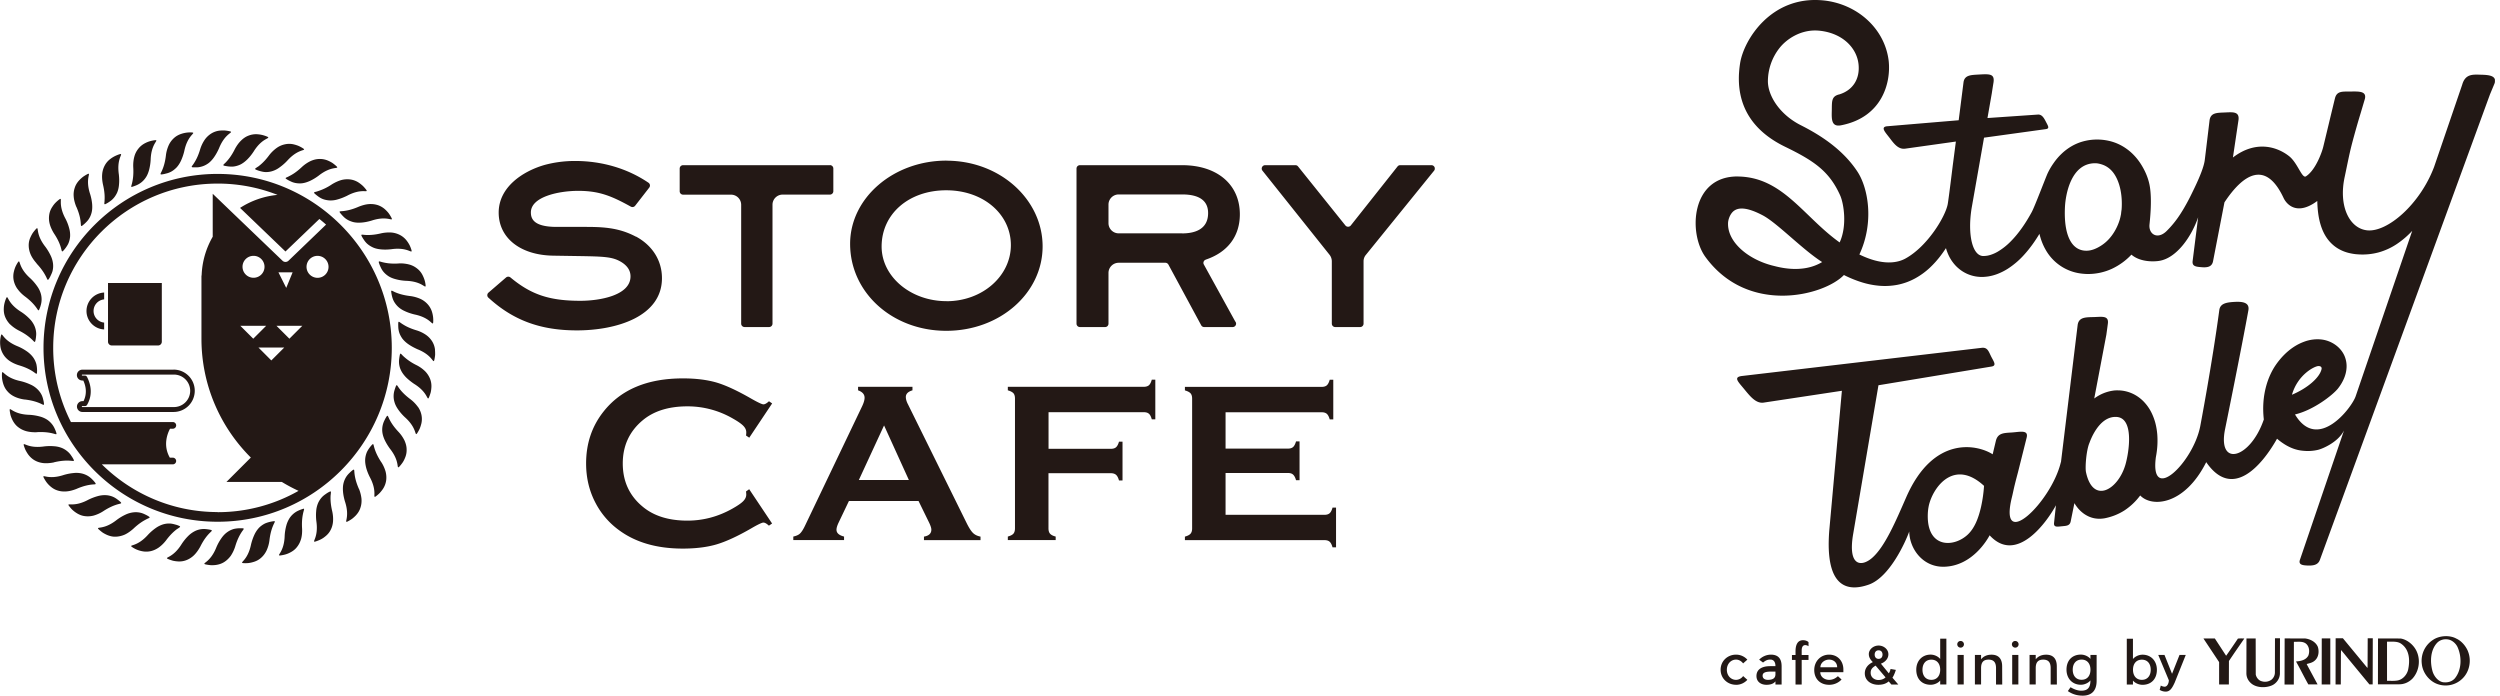
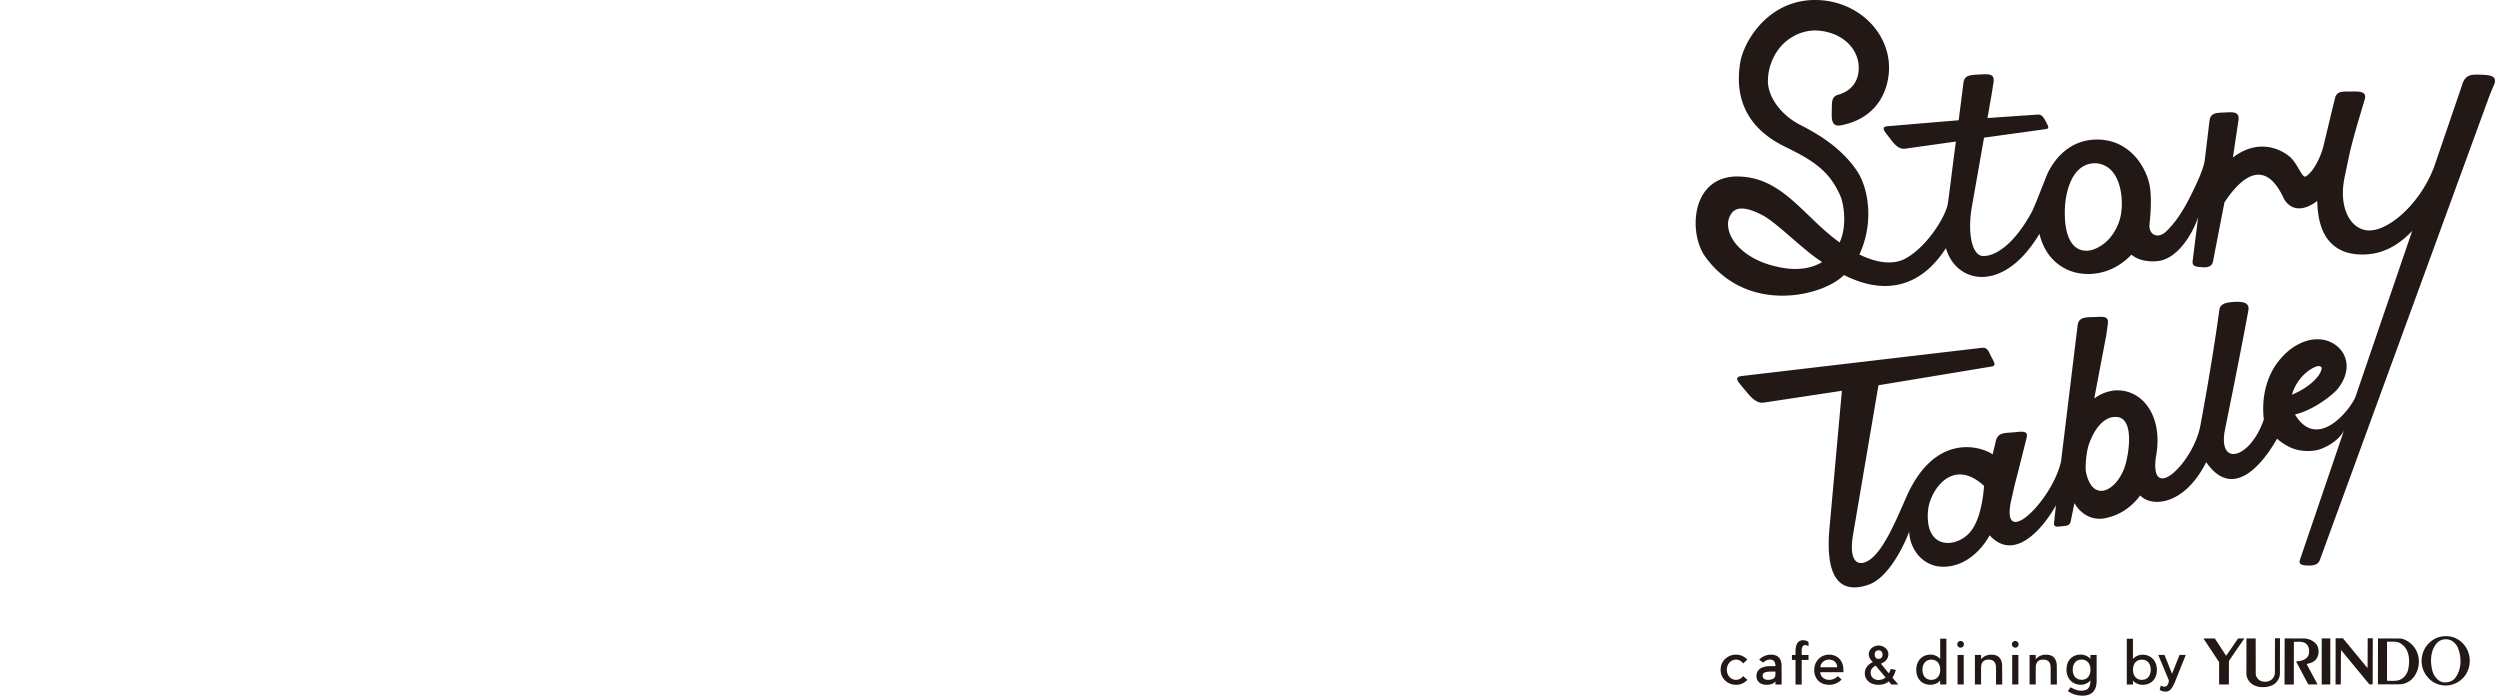
<svg xmlns="http://www.w3.org/2000/svg" width="230" height="64" viewBox="0 0 230 64" fill="none">
  <g clip-path="url(#clip0_3513_18718)" fill="#231815">
    <path d="M4.96 21.467c.427.636.578 1.083.654 1.358.075.27.065.361.183.27a2.865 2.865 0 00.47-.647c.108-.227.162-.458.183-.696a2.315 2.315 0 00-.091-.77 4.152 4.152 0 00-.335-.863c-.734-1.364-.227-1.974-.545-1.79a3.28 3.28 0 00-.378.329 2.168 2.168 0 00-.28.36 1.766 1.766 0 00-.297.772c-.038.27-.022.544.053.825.076.28.211.571.39.862M3.361 24.24c.524.555.75.97.88 1.224.124.253.13.345.232.231.087-.124.151-.248.205-.372.06-.118.108-.237.146-.355.065-.232.081-.475.054-.712a2.31 2.31 0 00-.221-.75 4.873 4.873 0 00-.475-.792c-.961-1.219-.567-1.909-.848-1.671a4.03 4.03 0 00-.318.388 2.95 2.95 0 00-.216.404 1.74 1.74 0 00-.157.814c.011.27.076.54.195.803.124.265.302.523.534.782m-1.77 2.335c.167.242.388.469.658.679.62.458.912.825 1.08 1.051.167.232.189.324.264.19.06-.136.108-.27.14-.395A1.89 1.89 0 003.75 27a2.222 2.222 0 00-.35-.694 4.671 4.671 0 00-.61-.701c-1.16-1.03-.89-1.78-1.128-1.494a2.946 2.946 0 00-.243.437 2.73 2.73 0 00-.14.437 1.84 1.84 0 00-.016.824c.059.27.167.518.329.755M.94 29.846c.21.205.464.388.766.55.686.34 1.036.652 1.247.852.205.194.237.28.291.14.038-.145.06-.286.07-.415.017-.135.022-.259.011-.383a1.882 1.882 0 00-.194-.69 2.24 2.24 0 00-.464-.625 4.41 4.41 0 00-.723-.583c-1.317-.82-1.188-1.6-1.366-1.277-.07.161-.124.318-.162.474-.038.156-.06.307-.065.453-.016.291.022.566.124.814.103.254.254.48.454.69M.86 33.188c.237.167.523.302.852.41.734.215 1.14.458 1.377.62.232.162.286.237.313.092a2.733 2.733 0 00-.054-.798 1.988 1.988 0 00-.308-.647 2.47 2.47 0 00-.567-.54 4.416 4.416 0 00-.815-.452C.218 31.3.212 30.509.093 30.853a2.583 2.583 0 00-.065.96 1.9 1.9 0 00.27.782c.14.232.33.431.567.599m1.395 3.558c.762.087 1.205.26 1.464.372.259.12.323.184.323.033a2.218 2.218 0 00-.075-.41 1.947 1.947 0 00-.119-.367 1.896 1.896 0 00-.42-.582 2.15 2.15 0 00-.654-.431 4.731 4.731 0 00-.874-.302C.388 34.752.242 33.97.183 34.332c-.01.178-.01.345.01.507.022.156.055.307.098.447.086.28.216.523.4.722.177.205.399.367.663.491.265.124.572.21.912.259m1.097 3.002c.76-.043 1.23.049 1.506.119.275.07.35.124.323-.022a2.665 2.665 0 00-.15-.399 1.98 1.98 0 00-.184-.334 1.993 1.993 0 00-.513-.507 2.373 2.373 0 00-.712-.307 4.536 4.536 0 00-.923-.146c-1.55-.043-1.825-.787-1.82-.42.022.178.05.34.092.496.049.15.108.291.173.42.135.26.308.48.524.642.216.167.464.291.74.367.285.075.598.107.944.097m1.604 2.766c.745-.178 1.22-.167 1.506-.145.28.021.367.059.313-.081a2.372 2.372 0 00-.216-.361 1.68 1.68 0 00-.238-.302 2.018 2.018 0 00-.593-.41 2.32 2.32 0 00-.756-.178 4.523 4.523 0 00-.928.016c-1.533.221-1.938-.464-1.868-.102.054.172.108.329.178.469.076.14.157.275.243.393.178.232.383.415.626.545.243.13.508.205.788.232.297.021.61 0 .945-.07m3.513 2.037c.281-.021.373 0 .297-.135a2.281 2.281 0 00-.275-.318 2.05 2.05 0 00-.286-.253 1.978 1.978 0 00-.658-.302 2.28 2.28 0 00-.778-.048c-.28.026-.583.08-.912.177-1.473.486-1.986-.118-1.857.227.081.156.168.302.26.431.097.13.2.243.307.34.216.2.448.345.707.426.26.086.535.113.82.091.292-.021.6-.102.918-.226.702-.307 1.171-.377 1.458-.41zm2.362 1.818c.27-.075.367-.07.27-.189a3.34 3.34 0 00-.323-.264 1.954 1.954 0 00-.33-.205 1.872 1.872 0 00-.696-.178 2.327 2.327 0 00-.772.087 4.912 4.912 0 00-.869.334c-1.365.733-1.98.226-1.792.544.108.14.21.27.33.383.118.108.237.2.361.28.243.157.502.265.772.297.27.038.545.022.82-.048a3.29 3.29 0 00.864-.389c.637-.42 1.085-.571 1.36-.652m2.647 1.369c.254-.119.351-.13.232-.227a2.506 2.506 0 00-.367-.205 1.956 1.956 0 00-.356-.14 1.906 1.906 0 00-.718-.054 2.315 2.315 0 00-.75.221 4.58 4.58 0 00-.793.48c-1.215.96-1.911.566-1.668.847.13.118.259.226.388.318.135.086.27.156.405.215.27.114.54.173.815.157.27-.011.54-.076.804-.189.265-.124.524-.307.783-.534.556-.528.971-.755 1.225-.884m2.838.891c.226-.162.318-.189.189-.264a1.958 1.958 0 00-.4-.14 2.428 2.428 0 00-.372-.081c-.249-.028-.486 0-.718.064a2.47 2.47 0 00-.697.345 4.682 4.682 0 00-.701.61c-1.031 1.159-1.781.89-1.495 1.12a2.383 2.383 0 00.874.384 1.9 1.9 0 00.831.016c.265-.054.518-.167.756-.329.237-.167.47-.388.68-.658.454-.614.826-.91 1.053-1.078m3.093.108a3.166 3.166 0 00-.415-.07 1.84 1.84 0 00-1.08.183 2.408 2.408 0 00-.626.463c-.2.2-.394.437-.583.723-.815 1.315-1.597 1.186-1.279 1.364.162.07.324.124.475.167.157.038.308.054.453.065a1.81 1.81 0 00.82-.13 2.07 2.07 0 00.686-.458c.205-.205.389-.464.556-.766.34-.684.653-1.04.853-1.245.2-.2.286-.237.14-.297zm2.921-.151a3.554 3.554 0 00-.416 0 2.73 2.73 0 00-.383.054 1.953 1.953 0 00-.648.313c-.194.14-.372.328-.534.566a4.415 4.415 0 00-.448.814c-.572 1.44-1.371 1.445-1.02 1.569.172.037.34.064.496.075.157.011.313 0 .46-.016.29-.038.55-.124.782-.27.227-.145.426-.334.599-.566a3.37 3.37 0 00.41-.852c.216-.733.464-1.137.62-1.374.163-.232.238-.286.087-.313m2.85-.654a3.002 3.002 0 00-.777.195 2.071 2.071 0 00-.588.415 2.451 2.451 0 00-.427.647 4.776 4.776 0 00-.302.879c-.313 1.52-1.096 1.66-.734 1.72.178.01.345.01.502-.006a2.68 2.68 0 00.448-.097c.28-.08.524-.215.723-.399.205-.183.367-.404.491-.663a3.22 3.22 0 00.26-.911c.086-.76.259-1.197.377-1.467.119-.253.184-.318.033-.318m2.688-1.132c-.14.043-.275.092-.394.146a1.978 1.978 0 00-.335.183 1.99 1.99 0 00-.507.512 2.486 2.486 0 00-.313.717 4.48 4.48 0 00-.146.917c-.043 1.547-.788 1.822-.42 1.817a3.22 3.22 0 00.49-.097c.152-.043.297-.103.427-.173.259-.129.48-.302.642-.517.173-.216.292-.464.373-.739.075-.28.107-.598.091-.943-.048-.766.049-1.224.114-1.505.07-.275.124-.35-.027-.323m2.542-1.268c.026-.28.064-.366-.081-.312a2.14 2.14 0 00-.362.216c-.113.075-.21.15-.302.237a2.015 2.015 0 00-.41.593 2.31 2.31 0 00-.179.755 4.5 4.5 0 00.017.927c.22 1.537-.465 1.936-.103 1.871a3.7 3.7 0 00.47-.183c.145-.07.275-.151.388-.243.232-.172.421-.377.545-.62.13-.237.205-.501.232-.787a3.2 3.2 0 00-.07-.944c-.178-.749-.167-1.213-.15-1.504m2.603-.566c-.308-.702-.378-1.165-.41-1.451-.027-.28 0-.372-.135-.297a2.716 2.716 0 00-.319.275 2.044 2.044 0 00-.253.286 1.971 1.971 0 00-.297.653c-.06.237-.07.495-.049.776.022.28.081.582.178.911.486 1.472-.119 1.984.227 1.855a3.58 3.58 0 00.432-.26c.124-.096.237-.199.34-.306.2-.216.345-.448.426-.712.087-.254.119-.529.097-.82a3.413 3.413 0 00-.232-.916m2.057-2.447c-.42-.636-.572-1.084-.653-1.359-.076-.274-.065-.366-.184-.27a2.853 2.853 0 00-.469.648 1.976 1.976 0 00-.178.695c-.016.243.016.502.086.777.07.27.178.555.335.868.734 1.364.227 1.973.545 1.79.14-.108.27-.216.378-.33.108-.118.2-.236.286-.36a1.91 1.91 0 00.297-.771c.038-.27.021-.545-.049-.825a3.28 3.28 0 00-.389-.863m1.598-2.771c-.529-.556-.755-.97-.88-1.224-.118-.254-.129-.345-.226-.232a2.788 2.788 0 00-.205.367 1.912 1.912 0 00-.2 1.073c.027.242.103.49.221.743.12.254.276.518.48.798.961 1.214.567 1.904.848 1.666a3.15 3.15 0 00.313-.388c.092-.135.162-.275.216-.41a1.8 1.8 0 00.157-.808c0-.27-.076-.54-.19-.804a3.255 3.255 0 00-.534-.781zm1.754-2.329a3.244 3.244 0 00-.659-.68c-.615-.458-.912-.825-1.08-1.056-.161-.232-.188-.324-.264-.195-.059.14-.102.276-.14.4a1.881 1.881 0 00-.005 1.09c.064.236.183.462.345.694.162.232.356.464.61.701 1.155 1.03.89 1.785 1.123 1.493.097-.15.178-.296.243-.436.064-.151.107-.297.145-.437a1.86 1.86 0 00.017-.825 1.991 1.991 0 00-.33-.755m.66-3.271a3.176 3.176 0 00-.772-.55 5.037 5.037 0 01-1.247-.852c-.2-.2-.237-.28-.291-.14a4.443 4.443 0 00-.07.415 1.85 1.85 0 00.178 1.072c.108.216.264.427.464.631.2.194.437.389.723.583 1.317.814 1.187 1.596 1.366 1.277a4.22 4.22 0 00.167-.474c.038-.156.054-.307.065-.453a1.846 1.846 0 00-.124-.814 2.127 2.127 0 00-.454-.69m.913-1.97a1.82 1.82 0 00-.265-.781 2.08 2.08 0 00-.572-.599 3.13 3.13 0 00-.853-.41c-.728-.215-1.133-.463-1.376-.625-.232-.156-.286-.237-.313-.086-.01.15-.005.29 0 .42.005.135.027.26.054.378.06.242.173.453.308.652.145.194.334.372.566.534.232.162.497.307.815.453 1.441.571 1.447 1.364 1.566 1.019a3.37 3.37 0 00.08-.496c0-.162 0-.313-.016-.459m-2.236-4.943c-.76-.087-1.203-.26-1.462-.372-.254-.124-.324-.19-.33-.038.022.15.044.291.076.415.032.13.07.248.119.361.102.227.248.42.415.588.178.172.389.313.653.431.254.119.545.221.88.302 1.517.313 1.657 1.095 1.722.739a2.627 2.627 0 00-.103-.954 1.862 1.862 0 00-.404-.723 2.085 2.085 0 00-.659-.49 3.472 3.472 0 00-.912-.26m-1.089-3.001c-.766.048-1.23-.05-1.511-.12-.27-.07-.345-.123-.324.027.043.14.092.275.151.394a2.3 2.3 0 00.184.34c.14.205.318.366.513.501.205.14.442.237.717.307.276.076.573.125.918.146 1.549.043 1.824.793 1.824.426a2.692 2.692 0 00-.097-.496 3.04 3.04 0 00-.173-.426 1.75 1.75 0 00-.523-.642 1.96 1.96 0 00-.734-.366 3.264 3.264 0 00-.94-.097m-1.613-2.771c-.74.178-1.215.167-1.5.15-.281-.026-.368-.064-.32.082.066.13.141.258.217.36.07.114.15.211.237.303.178.178.378.302.594.404.221.103.475.157.756.183.28.027.588.022.933-.016 1.533-.22 1.933.464 1.868.103a2.825 2.825 0 00-.178-.47 2.79 2.79 0 00-.243-.388 1.884 1.884 0 00-.626-.544 2.127 2.127 0 00-.794-.237 3.4 3.4 0 00-.944.07zm-3.514-2.043c-.28.027-.372 0-.297.134.092.119.184.227.276.319.092.096.183.183.286.253.2.145.426.237.658.302.238.06.497.07.778.048.28-.021.577-.08.912-.178 1.473-.49 1.986.119 1.856-.226a3.647 3.647 0 00-.259-.431c-.097-.13-.2-.238-.307-.34a1.916 1.916 0 00-.713-.431 2.173 2.173 0 00-.82-.092c-.292.022-.6.108-.918.232-.701.307-1.17.377-1.457.41m-2.358-1.813c-.27.075-.367.064-.27.188.108.097.222.189.324.264a2.1 2.1 0 00.324.2c.221.108.459.156.696.178a2.17 2.17 0 00.772-.087c.275-.075.556-.183.87-.334 1.365-.738 1.975-.226 1.786-.544a3.298 3.298 0 00-.33-.378 3.357 3.357 0 00-.361-.286 1.87 1.87 0 00-.772-.296 2.152 2.152 0 00-.826.049c-.28.08-.572.21-.864.388a4.956 4.956 0 01-1.365.657m-2.625-1.373c-.254.124-.351.13-.232.226.124.081.248.151.367.205.118.06.232.108.356.14.237.065.48.081.718.06.243-.027.486-.103.75-.221a4.57 4.57 0 00.793-.48c1.215-.96 1.906-.566 1.668-.847a4.013 4.013 0 00-.388-.318 2.946 2.946 0 00-.405-.215 1.892 1.892 0 00-.815-.157c-.276.006-.54.076-.804.194a3.26 3.26 0 00-.778.529c-.556.528-.971.755-1.23.879m-2.838-.891c-.232.162-.319.19-.189.265.135.059.27.107.4.14.129.037.253.064.372.08a1.86 1.86 0 00.718-.07 2.17 2.17 0 00.696-.35 4.67 4.67 0 00.702-.61c1.03-1.153 1.78-.889 1.495-1.12a3.248 3.248 0 00-.438-.243 3.085 3.085 0 00-.431-.14 1.807 1.807 0 00-.832-.011 1.999 1.999 0 00-.755.329 3.35 3.35 0 00-.68.652c-.454.62-.826.911-1.053 1.084m-3.099-.097c.146.033.286.054.416.07.134.011.259.016.383.011a2.06 2.06 0 00.696-.194c.216-.108.421-.264.626-.464.2-.2.394-.436.583-.722.815-1.316 1.598-1.18 1.28-1.364a3.085 3.085 0 00-.476-.162 2.856 2.856 0 00-.459-.07 1.89 1.89 0 00-.82.13c-.254.096-.48.253-.685.458-.21.204-.395.463-.556.76-.34.69-.654 1.04-.853 1.25-.205.2-.286.238-.146.297m-2.909.15c.15.005.286 0 .42 0a1.68 1.68 0 00.378-.06c.243-.059.454-.167.654-.307.194-.145.372-.334.534-.566.162-.232.313-.501.453-.814.573-1.434 1.371-1.44 1.026-1.564a3.51 3.51 0 00-.497-.08c-.162-.011-.313 0-.458.01a1.88 1.88 0 00-.783.27 2.079 2.079 0 00-.6.571 3.251 3.251 0 00-.41.847c-.215.739-.464 1.137-.62 1.375-.162.232-.238.285-.087.312m-2.866.66a2.37 2.37 0 00.416-.082c.13-.027.254-.07.361-.118.227-.098.416-.248.589-.416.167-.172.313-.393.432-.646.118-.26.221-.545.302-.88.313-1.514 1.096-1.66.734-1.72a2.561 2.561 0 00-.95.109c-.28.086-.524.215-.723.398a2.026 2.026 0 00-.491.664 3.232 3.232 0 00-.254.905c-.086.76-.26 1.197-.378 1.462-.119.253-.183.323-.032.323m-2.697 1.137c.14-.043.275-.091.4-.145a1.908 1.908 0 00.842-.696c.14-.2.237-.436.313-.711.07-.275.124-.572.145-.922.043-1.548.794-1.823.421-1.817-.178.021-.34.053-.49.097a2.34 2.34 0 00-.427.172 1.88 1.88 0 00-.643.523 1.94 1.94 0 00-.367.739c-.075.28-.108.598-.097.938.049.765-.048 1.23-.113 1.504-.07.275-.124.35.021.324M9.622 18.46c-.021.28-.065.366.081.317.135-.07.26-.14.362-.215.113-.076.21-.151.297-.238.178-.172.307-.377.41-.593.097-.226.156-.474.178-.76.027-.28.022-.582-.016-.927-.221-1.531.464-1.93.102-1.866a3.336 3.336 0 00-.464.184 2.57 2.57 0 00-.394.242 1.816 1.816 0 00-.545.626 2.05 2.05 0 00-.232.792c-.027.292 0 .604.07.944.178.744.167 1.218.146 1.499m-2.597.549c.308.7.378 1.17.405 1.456.027.28 0 .372.135.296.119-.091.227-.183.318-.275a2.05 2.05 0 00.254-.285c.146-.205.238-.421.297-.653.06-.237.07-.496.048-.782a4.467 4.467 0 00-.183-.91c-.486-1.467.124-1.985-.221-1.856a3.553 3.553 0 00-.432.26 2.962 2.962 0 00-.34.307c-.2.215-.346.447-.427.711a1.971 1.971 0 00-.091.82c.021.29.108.598.232.916m8.949 14.991H7.576a.5.5 0 00-.502.5c0 .281.227.497.502.497h.087c.2.426.399 1.143.021 1.898h-.102a.504.504 0 00-.502.501.5.5 0 00.502.496h8.387a1.951 1.951 0 001.949-1.952 1.947 1.947 0 00-1.949-1.946m-.005 3.445H7.576c-.027 0-.048-.016-.048-.043 0-.027.021-.048.048-.048h.243a.22.22 0 00.194-.114c.61-1.062.254-2.065-.01-2.572a.23.23 0 00-.2-.118h-.227c-.027 0-.048-.022-.048-.043 0-.027.021-.049.048-.049h8.388a1.494 1.494 0 110 2.987zm-6.382-7.14v-.631a1.072 1.072 0 010-2.135v-.63a1.706 1.706 0 00-1.625 1.697c0 .912.723 1.656 1.625 1.699zm.701 1.474h4.264c.189 0 .34-.157.34-.346v-5.402h-4.95v5.402c0 .19.157.346.346.346z" />
-     <path d="M20.023 16c-8.83 0-16.02 7.176-16.02 16.002C4.004 40.828 11.189 48 20.024 48c8.836 0 16.02-7.176 16.02-15.997 0-8.82-7.19-16.002-16.02-16.002zm0 31.11c-4.15 0-7.912-1.678-10.654-4.39h6.53a.307.307 0 100-.614h-.274c-.632-1.105-.249-2.162.016-2.663h.259a.307.307 0 100-.615H6.525a15.031 15.031 0 01-1.63-6.826c0-8.335 6.784-15.112 15.123-15.112a15 15 0 015.516 1.04 7.67 7.67 0 00-3.449 1.197l4.178 4.011 3.12-2.992c.21.167.415.34.615.518l-3.454 3.32a.406.406 0 01-.281.114.384.384 0 01-.275-.113l-4.566-4.378-1.852-1.78v3.953a7.623 7.623 0 00-1.02 3.569h-.016v5.812c0 4.27 1.738 8.141 4.544 10.934l-2.245 2.243h5.095c.497.302 1.01.577 1.539.82a15.034 15.034 0 01-7.449 1.962m6.904-22.068l-.589 1.435-.718-1.435h1.307zm-3.622 6.11l-1.188-1.187h2.375L23.3 31.16zm2.855.808l-1.193 1.191-1.187-1.191h2.38zm-3.843-7.424c0-.561.453-1.009 1.015-1.009a1.007 1.007 0 110 2.017 1.012 1.012 0 01-1.015-1.008zm4.313 6.615l-1.188-1.186h2.375l-1.187 1.186zm2.59-5.602a1.012 1.012 0 01-1.014-1.008 1.012 1.012 0 012.024 0c0 .555-.448 1.008-1.01 1.008zm29.289-3.785c-1.679-.9-3.26-.9-4.933-.9h-2.36c-2.126 0-2.369-.76-2.369-1.332 0-1.455 2.602-1.984 4.345-1.984 1.911 0 3.039.448 4.847 1.45a.31.31 0 00.4-.08l1.295-1.666a.32.32 0 00.065-.238.314.314 0 00-.13-.21c-1.932-1.31-4.27-2.005-6.768-2.005-.983 0-1.932.129-2.834.377-2.018.593-4.183 2.054-4.183 4.373 0 2.318 1.976 3.92 5.03 3.962l2.386.038c2.278.038 3.039.07 3.805.512.6.35.907.804.907 1.354 0 1.779-2.893 2.248-4.604 2.248-2.85 0-4.534-.56-6.439-2.146a.318.318 0 00-.405 0l-1.619 1.396a.315.315 0 00-.108.232.3.3 0 00.103.232c2.272 2.081 4.782 3.009 8.144 3.009 3.606 0 7.821-1.257 7.821-4.804 0-1.618-.874-3.014-2.402-3.834m17.856-6.561h-13.51a.313.313 0 00-.313.313v2.086c0 .173.14.313.313.313h4.41c.518 0 .934.42.934.933v10.934c0 .172.14.312.313.312h2.256c.173 0 .313-.14.313-.312v-10.94c0-.517.421-.933.934-.933h4.35c.173 0 .313-.14.313-.312v-2.087a.313.313 0 00-.313-.313m10.72-.414c-4.885 0-8.863 3.435-8.863 7.656 0 4.486 3.886 8.001 8.846 8.001s8.863-3.483 8.863-7.769-3.886-7.882-8.846-7.882m0 12.923c-3.287 0-5.965-2.253-5.965-5.025 0-3.003 2.505-5.175 5.943-5.175 3.438 0 5.948 2.215 5.948 5.046 0 2.83-2.602 5.16-5.926 5.16m23.861-3.829c2.019-.68 3.131-2.162 3.131-4.168 0-2.744-2.084-4.518-5.312-4.518h-9.402a.313.313 0 00-.313.313v14.266c0 .173.14.313.313.313h2.321c.173 0 .308-.14.308-.313v-4.664a.94.94 0 01.939-.938h4.296c.114 0 .216.065.275.162l3.018 5.586a.307.307 0 00.275.167h2.623c.173 0 .313-.14.313-.313 0-.08-.032-.15-.081-.205l-2.887-5.24a.298.298 0 01-.017-.254.301.301 0 01.205-.189m-2.186-2.42h-5.834a.938.938 0 01-.939-.933V18.82c0-.512.421-.932.939-.932h5.834c1.587 0 2.392.577 2.392 1.714 0 1.547-1.301 1.871-2.392 1.871m22.933-6.276h-2.871a.303.303 0 00-.243.119l-4.302 5.43a.323.323 0 01-.491 0l-4.361-5.435a.3.3 0 00-.243-.114h-2.785a.31.31 0 00-.281.178.304.304 0 00.038.33l6.18 7.747a.986.986 0 01.199.582v5.742c0 .173.141.313.314.313h2.293c.173 0 .313-.14.313-.313v-5.737c0-.215.071-.42.211-.587l6.277-7.748a.311.311 0 00-.243-.507M68.927 45.008l2.105 3.154-.292.2c-.205-.19-.377-.286-.507-.286s-.507.178-1.117.533c-1.269.734-2.343 1.224-3.206 1.478-.864.253-1.9.383-3.093.383-2.386 0-4.34-.566-5.873-1.699a7.183 7.183 0 01-2.126-2.447c-.6-1.117-.896-2.346-.896-3.688 0-1.834.534-3.424 1.608-4.777 1.609-2.033 4.043-3.047 7.303-3.047 1.193 0 2.218.13 3.077.378.858.253 1.927.75 3.211 1.488.615.35.988.523 1.117.523.13 0 .303-.097.508-.286l.291.2-2.105 3.154-.297-.2c.016-.118.022-.215.022-.296 0-.216-.092-.415-.28-.604-.184-.189-.513-.415-.983-.68a8.297 8.297 0 00-4.15-1.105c-1.728 0-3.104.432-4.13 1.294-1.209 1.014-1.819 2.335-1.819 3.963 0 1.628.605 2.955 1.82 3.963 1.025.863 2.401 1.294 4.128 1.294 1.463 0 2.845-.372 4.15-1.11.47-.265.8-.491.983-.68.184-.189.28-.388.28-.604 0-.08-.01-.178-.02-.291l.296-.21-.005.005zm15.575 1.082h-6.4l-.95 1.99c-.13.275-.195.49-.195.653 0 .307.232.512.696.63v.324h-4.669v-.324c.276-.059.486-.15.627-.29.145-.141.313-.405.496-.804l5.187-10.848c.167-.345.248-.62.248-.825 0-.318-.2-.544-.599-.685v-.323h5.004v.323c-.405.119-.61.324-.61.61 0 .2.064.426.2.684l5.375 10.88c.227.464.427.777.6.944.172.173.404.28.696.34v.323h-5.204v-.323c.454-.076.68-.291.68-.642 0-.145-.07-.361-.204-.641l-.972-1.99-.005-.005zm-.885-1.93l-2.283-5.02-2.32 5.02h4.603zm12.843-.636v5.084c0 .216.048.378.145.49.102.114.275.206.518.265v.323H92.72v-.323c.248-.07.42-.157.518-.27.092-.113.14-.27.14-.485V36.666c0-.216-.048-.378-.14-.485-.097-.108-.27-.2-.518-.27v-.324h12.5c.205 0 .367-.048.475-.14.114-.097.2-.27.27-.517h.324v3.65h-.324c-.07-.254-.156-.426-.27-.518-.108-.097-.27-.14-.475-.14h-8.754v3.37h5.726c.216 0 .378-.049.486-.146.113-.102.2-.27.27-.512h.324v3.57h-.324c-.07-.249-.157-.416-.27-.518-.108-.097-.275-.151-.486-.151h-5.726l-.006-.011zm16.292-.027v3.866h9.095c.21 0 .367-.048.48-.145.108-.098.2-.27.265-.518h.324v3.655h-.324c-.065-.248-.157-.42-.265-.517-.108-.097-.27-.146-.48-.146h-12.835v-.323c.248-.07.421-.157.518-.27.097-.113.146-.27.146-.485V36.672c0-.216-.049-.378-.146-.486-.097-.107-.27-.2-.518-.27v-.323h12.581c.205 0 .367-.048.475-.145.108-.097.2-.27.265-.513h.329v3.65h-.329c-.065-.242-.157-.415-.265-.512-.108-.097-.27-.145-.475-.145h-8.841v3.343h5.738c.205 0 .367-.049.475-.146.108-.097.199-.27.269-.517h.324v3.569h-.324c-.064-.237-.156-.41-.269-.513-.108-.102-.27-.15-.475-.15h-5.738v-.017z" />
  </g>
  <g clip-path="url(#clip1_3513_18718)" fill="#221815">
    <path d="M159.938 16.236c-4.385-.082-4.633 5.22-3.041 7.401 3.921 5.384 10.922 3.567 12.744 1.664.068.032.132.068.199.1.464.221.95.418 1.46.575a7.592 7.592 0 001.603.314 6.114 6.114 0 001.687-.093 5.672 5.672 0 001.596-.582 6.665 6.665 0 001.333-.96 8.82 8.82 0 001.049-1.171c.163-.215.315-.436.461-.657l.014.05.042.139c.029.093.068.186.103.278.078.186.163.368.273.543.05.09.11.172.17.257.064.082.124.168.195.243.135.16.291.303.458.436a3.258 3.258 0 001.74.692c.202.018.408.022.603 0 .198-.014.39-.046.578-.089a4.42 4.42 0 00.539-.164 5.39 5.39 0 00.964-.482 7.42 7.42 0 001.531-1.314c.539-.596.993-1.24 1.39-1.903.117.489.291.974.553 1.435a4.362 4.362 0 001.61 1.653c.343.2.712.354 1.095.454.383.1.773.146 1.156.153a5.248 5.248 0 002.251-.478 5.912 5.912 0 001.797-1.303c.755.653 1.932.67 2.553.574 1.637-.257 2.999-2.292 3.584-4.01l-.507 4.028c-.057.497.326.522.829.564.525.043.95-.028 1.05-.55l1.049-5.416c1.691-2.556 3.772-3.963 5.438-.407.28.596 1.237 1.671 3.102.279.007.267.021.539.046.81.06.59.167 1.207.426 1.842.131.315.304.636.538.932.231.293.522.56.844.76.319.2.663.34.996.426.167.043.33.075.489.1.16.025.32.039.472.046a5.736 5.736 0 001.854-.19 5.804 5.804 0 001.673-.777 8.084 8.084 0 001.397-1.2l-5.204 15.22c-.351 1.047-3.492 5.163-5.58 1.672 1.709-.404 3.467-1.782 3.946-2.378.237-.3.453-.643.613-1.064.078-.211.142-.443.17-.7a2.423 2.423 0 00-.177-1.25 2.35 2.35 0 00-.22-.392 2.518 2.518 0 00-.585-.597 2.766 2.766 0 00-1.45-.528 3.484 3.484 0 00-1.358.182 4.672 4.672 0 00-1.099.546c-.655.443-1.177 1.007-1.602 1.617-.702 1.014-1.365 2.757-1.106 5.024-1.237 3.628-4.282 4.449-3.566.896 0-.003 1.471-7.212 2.144-10.929.135-.739-.542-.824-1.286-.782-.748.043-1.305.147-1.387.747-.67 4.984-1.758 10.707-1.758 10.707-.67 3.364-4.647 7.18-4.08 2.835l.042-.236a7.66 7.66 0 00.089-1.856 6.242 6.242 0 00-.156-.971 5.098 5.098 0 00-.351-.979 4.003 4.003 0 00-.61-.931 3.5 3.5 0 00-.925-.757 3.288 3.288 0 00-1.457-.418c-.103 0-.206-.007-.309 0-.102 0-.202.014-.301.029-.096.017-.195.032-.287.057-.376.089-.72.232-1.025.41a4.25 4.25 0 00-.379.25l1.117-5.88c.003-.029.138-.997.138-1.025.092-.746-.553-.607-1.301-.586-.748.018-1.39 0-1.482.747l-1.531 12.585-.022.054c-.889 3.674-5.753 8.312-4.495 3.195.093-.367.163-.753.259-1.135.092-.382.195-.768.298-1.157 0 0 .805-3.21.805-3.217.173-.732-.642-.5-1.386-.453-.745.046-1.28.053-1.454.785l-.248 1.046-.043.175c-1.35-.874-5.427-1.828-7.958 3.964-.968 2.213-1.954 4.541-3.131 5.566-.95.828-2.261.839-1.747-2.182l2.329-13.7 10.351-1.713c.539-.068.295-.404.054-.86-.249-.465-.33-.933-.894-.872l-22.064 2.592s-.029 0-.036.004c-.741.11-.361.485.181 1.135.542.654 1.11 1.425 1.851 1.31l7.192-1.088-1.159 12.835c-.425 5.367 1.737 5.663 3.63 4.999 1.915-.671 3.375-3.906 3.726-4.888.022 1.592 1.255 3.303 3.23 3.242 2.584-.079 3.967-2.517 4.165-2.892 2.475 2.7 5.275-1.228 6.101-2.764l-.173 1.603c-.05.415.237.382.655.336.44-.046.791-.025.876-.46l.34-1.675.011.021c.181.3.415.604.748.868.163.132.358.25.571.346.213.093.45.161.691.186.241.029.482.018.706-.018.056-.007.109-.021.166-.032l.124-.029a5.1 5.1 0 001.163-.428c.149-.075.294-.16.436-.25a5.724 5.724 0 001.439-1.371c1.064 1.128 4.081.91 6.073-3.063 2.393 3.488 5.098.357 6.516-2.157 1.195 1.025 2.116 1.09 2.535 1.121a4.08 4.08 0 001.219-.093c.39-.085 1.861-.689 2.407-1.788l-4.055 11.9c-.153.453.234.51.712.528.55.018.957-.064 1.124-.521l15.641-42.806.425-1.021c.245-.714-.492-.79-1.233-.807-.755-.021-1.45-.096-1.741.918l-2.588 7.572c-1.319 3.478-4.321 6.024-6.158 5.827-1.63-.174-2.648-2.227-2.066-4.912.209-.972.393-1.968.645-2.953a75.66 75.66 0 01.836-2.953c.008-.025.369-1.246.376-1.264.177-.714-.493-.7-1.276-.689-.783.01-1.305-.075-1.478.64-.248 1.002-1.007 4.187-1.078 4.466-.131.528-.716 2.138-1.585 2.695-.368.236-.762-1.231-1.556-1.856-1.152-.904-3.102-1.46-5.165.125 0 0 .514-3.453.517-3.481.078-.764-.528-.693-1.269-.661-.737.032-1.326.01-1.404.775 0 0-.379 3.174-.436 3.613-.12.921-.943 2.553-1.255 3.192a19.555 19.555 0 01-.755 1.389c-.092.146-.18.296-.276.436a9.053 9.053 0 01-1.241 1.52c-.815.782-1.62.29-1.56-.574.018-.272.27-2.207.025-3.592-.131-.736-.443-1.453-.883-2.117a5.24 5.24 0 00-.78-.918 4.765 4.765 0 00-1.006-.714 4.405 4.405 0 00-1.156-.414 4.899 4.899 0 00-2.326.071c-.375.104-.737.26-1.07.457a4.866 4.866 0 00-.904.69c-.27.256-.504.538-.709.831a6.23 6.23 0 00-.539.91c-.156.311-1.202 3.096-1.482 3.607-.542.996-1.177 1.938-1.932 2.699a5.832 5.832 0 01-1.205.95 3.371 3.371 0 01-.638.285 2.606 2.606 0 01-.316.079 3.08 3.08 0 01-.301.029c-1.057.078-1.539-1.94-1.135-4.424l.621-3.524.517-2.939 5.679-.785c.369-.05.224-.272.047-.614-.185-.357-.373-.757-.78-.725l-4.63.318.404-2.307c0-.018.152-.978.156-.996.096-.743-.323-.76-1.287-.703-.762.046-1.368.028-1.475.703l-.446 3.506s-6.598.554-6.619.557c-.61.086-.103.582.298 1.114.4.532.794 1.028 1.404.943l4.658-.654-.287 2.203s-.369 3.02-.461 3.546c-.202 1.124-1.847 3.895-3.903 5.02-.656.357-2.003.71-4.226-.379 1.393-2.988.794-6.134-.17-7.608-1.284-1.96-3.244-3.289-5.211-4.281-1.968-.99-3.056-2.746-3.035-4.088a4.976 4.976 0 011.056-3.003c.621-.8 1.989-1.796 3.726-1.603 2.099.232 3.393 1.578 3.556 3.077.149 1.382-.553 2.418-1.79 2.785h-.011c-.709.186-.642.65-.659 1.5-.018.753-.05 1.514.858 1.335 3.754-.732 4.594-3.88 4.378-5.912-.355-3.035-2.975-5.31-6.105-5.585-4.725-.414-7.228 3.639-7.565 5.785-.684 4.37 1.801 6.548 4.123 7.68 2.634 1.281 4.073 2.228 5.083 4.488.323.72.667 2.774-.049 4.323-3.301-2.349-5.218-5.987-9.31-6.066m3.237 8.22c-2.283-.55-4.268-2.154-4.194-3.953.011-.257.139-.707.422-1.003.486-.497 1.379-.422 2.765.307 1.337.703 3.652 3.145 5.47 4.299-1.815 1.1-4.013.46-4.463.35zm31.066-2.732a3.61 3.61 0 01-1.007.914c-.38.232-.808.421-1.266.425-1.372.018-2.12-1.407-1.992-4.024.053-1.078.521-4.024 2.779-4.024.227 0 .44.054.635.118s.376.157.535.268c.323.225.582.546.776.932.1.192.181.403.252.62.068.222.124.45.163.686.082.472.107.968.082 1.468-.004.06-.007.125-.014.186v.02a.606.606 0 00-.015.072v.011c-.014.096-.024.196-.035.296a1.382 1.382 0 01-.025.125 3.88 3.88 0 01-.191.675 4.684 4.684 0 01-.681 1.24m-16.882 25.878c-.01-.468.036-.954.178-1.4.535-1.696 2.4-3.903 4.998-1.514a12.603 12.603 0 01-.273 1.925c-.223.985-.574 1.942-1.216 2.549-1.251 1.185-3.626 1.274-3.687-1.564m14.557-4.167c-.093-.435.024-2.01.315-2.692.046-.107.833-2.478 2.485-2.392 1.652.086 1.159 3.256.823 4.406-.685 2.331-2.992 3.645-3.623.678zm21.39-9.765c.231 0 .316.125.281.282-.171.775-1.263 1.74-2.723 2.357.535-1.864 2.095-2.642 2.442-2.639zM159.715 63c-.784 0-1.418-.588-1.418-1.385 0-.796.634-1.388 1.418-1.388.415 0 .783.178 1.042.46l-.39.346c-.159-.21-.39-.35-.649-.35-.468 0-.847.39-.847.936s.379.928.847.928a.81.81 0 00.649-.35l.39.347c-.259.282-.627.46-1.042.46m4.194-1.699v1.67h-.568v-.292c-.198.264-.553.318-.826.318-.514 0-.921-.282-.921-.81 0-.611.507-.904 1.251-.904h.496c0-.325-.117-.607-.475-.607-.258 0-.436.086-.666.275l-.358-.264a1.531 1.531 0 011.074-.464c.649 0 .993.335.993 1.074m-.568.486h-.418c-.567 0-.762.128-.762.378 0 .272.23.382.486.382.535 0 .694-.221.694-.514v-.25.004zm2.752-2.439c-.241 0-.337.2-.337.504v.407h.628v.453h-.628v2.264h-.567v-2.264h-.33v-.453h.33v-.34c0-.578.181-1.02.688-1.02.23 0 .415.082.507.178v.378a.509.509 0 00-.291-.103m1.374 2.488c0 .44.4.707.812.707.315 0 .577-.125.808-.339l.337.307a1.541 1.541 0 01-1.145.486c-.837 0-1.369-.56-1.369-1.357 0-.796.578-1.417 1.369-1.417.79 0 1.311.589 1.311 1.364v.25h-2.123zm.808-1.156c-.418 0-.798.307-.798.703h1.542c0-.432-.326-.703-.744-.703zm5.489 2.002c-.238.204-.532.314-.961.314-.687 0-1.241-.403-1.241-1.053 0-.407.227-.793.741-1.032-.294-.289-.372-.514-.372-.746 0-.393.394-.778.901-.778.464 0 .9.339.9.806 0 .4-.301.718-.688.861l.727.89a1.08 1.08 0 00.16-.404l.485.085c-.053.21-.195.55-.312.718l.543.632h-.638l-.249-.29.004-.003zm-1.205-1.45c-.33.197-.458.361-.458.661 0 .457.394.664.706.664.223 0 .478-.06.663-.243l-.915-1.081h.004zm-.089-1.014c0 .2.106.393.362.393.255 0 .361-.193.361-.393s-.106-.392-.361-.392c-.256 0-.362.193-.362.392zm6.028.407v-1.871h.568v4.216h-.568v-.367c-.159.2-.496.392-.882.392-.773 0-1.319-.507-1.319-1.385 0-.821.546-1.389 1.319-1.389.386 0 .723.2.882.4m0 .993c0-.547-.29-.929-.815-.929-.525 0-.815.386-.815.929 0 .542.29.928.815.928.525 0 .815-.39.815-.928zm1.877-2.035a.307.307 0 110-.614c.17 0 .308.139.308.307a.304.304 0 01-.308.307zm-.28.671h.567v2.717h-.567v-2.717zm3.539 2.72v-1.506c0-.54-.22-.782-.688-.782-.468 0-.687.243-.687.782v1.506h-.568v-2.717h.568v.4c.188-.235.475-.425.964-.425.574 0 .975.304.975 1.072l.007 1.674h-.567l-.004-.004zm1.768-3.391a.306.306 0 110-.614.31.31 0 01.309.307.305.305 0 01-.309.307zm-.28.671h.567v2.717h-.567v-2.717zm3.539 2.72v-1.506c0-.54-.219-.782-.687-.782-.468 0-.688.243-.688.782v1.506h-.567v-2.717h.567v.4c.188-.235.475-.425.964-.425.575 0 .975.304.975 1.072l.007 1.674h-.567l-.004-.004zm4.228-2.719v2.378c0 1.017-.567 1.367-1.279 1.367-.713 0-1.145-.264-1.369-.421l.248-.354c.167.097.553.318.982.318.546 0 .848-.228.848-.946-.16.2-.497.4-.883.4-.773 0-1.319-.568-1.319-1.389 0-.875.546-1.385 1.319-1.385.386 0 .723.196.883.396v-.368h.567l.003.004zm-.567 1.357c0-.54-.29-.929-.815-.929-.525 0-.816.39-.816.929s.291.928.816.928c.525 0 .815-.382.815-.928zm6.111.006c0 .875-.546 1.385-1.319 1.385-.386 0-.723-.192-.883-.392v.367h-.567v-4.216h.567v1.87c.16-.2.497-.4.883-.4.773 0 1.319.568 1.319 1.39m-.567-.004c0-.546-.291-.928-.816-.928-.524 0-.815.385-.815.928s.294.928.815.928c.521 0 .816-.389.816-.928zm2.189 1.214c-.227.496-.426.785-.787.796a1.039 1.039 0 01-.578-.16l.103-.397a.802.802 0 00.354.107c.227 0 .386-.296.386-.596l-.974-2.328h.574l.695 1.735.687-1.735h.575l-1.032 2.578h-.003zm17.751-1.382l.011-.143.011-2.588h.468l-.011 4.249h-.298l-1.889-2.29c-.241-.292-.472-.585-.72-.874l-.014.34-.011 2.83h-.482l.007-4.244.007-.008h.663l2.255 2.732.003-.004zm-8.061.6c-.028.425-.337.843-.737 1.01-.553.236-1.33.226-1.822-.128-.337-.253-.522-.603-.518-1.01l.007-3.181h.847l.007 3.31c.05.278.27.563.564.628a1 1 0 00.904-.165.866.866 0 00.294-.681l.007-3.11h.461l-.007 3.324-.007.003zm2.295-3.316c.49.057 1.004.304 1.202.782.131.404.082.947-.283 1.257-.209.193-.479.243-.734.314v.036l.989 1.839h-.851c-.393-.697-.741-1.418-1.131-2.107.447-.032.922-.132 1.138-.55.131-.357.092-.82-.216-1.085-.291-.24-.72-.168-1.103-.171l-.014.021-.007 3.906h-.854l.01-4.234.008-.008 1.854.008-.008-.008zm2.348 4.235h-.794l.007-4.224.014-.01h.773v4.234zm-9.592-2.659l.014.015c.365-.521.727-1.046 1.078-1.574.195-.022.401-.015.589-.008l-.919 1.332-.496.736-.007 2.16h-.897v-2.057l-1.439-2.167.025-.007h1.021l1.024 1.57h.007zm22.256-.395c-.195-.468-.581-.94-1.063-1.16-.624-.35-1.564-.283-2.145.11a2.286 2.286 0 00-1.035 2.235c.085.804.695 1.596 1.492 1.853a2.21 2.21 0 002.262-.542c.642-.632.83-1.664.486-2.496m-1.241 2.535c-.255.257-.596.35-.964.325-.525-.036-.922-.572-1.05-1.014-.241-.86-.209-1.95.426-2.625.259-.267.641-.374 1.035-.3.362.069.709.39.851.722.397.9.376 2.128-.298 2.895m-3.408-2.36c-.213-.643-.862-1.246-1.546-1.35l-2.077-.007-.007 4.22h1.971c.464-.007.854-.185 1.187-.506.578-.614.759-1.56.475-2.353m-.851 1.489c-.092.464-.499.95-.999 1.02-.298.054-.635.022-.947.03V59.04l.011-.007c.457.014.95-.061 1.304.203.759.54.805 1.507.631 2.353" />
  </g>
  <defs>
    <clipPath id="clip0_3513_18718">
-       <path fill="#fff" transform="translate(0 12)" d="M0 0h132v40H0z" />
-     </clipPath>
+       </clipPath>
    <clipPath id="clip1_3513_18718">
      <path fill="#fff" transform="translate(156)" d="M0 0h73.532v64H0z" />
    </clipPath>
  </defs>
</svg>